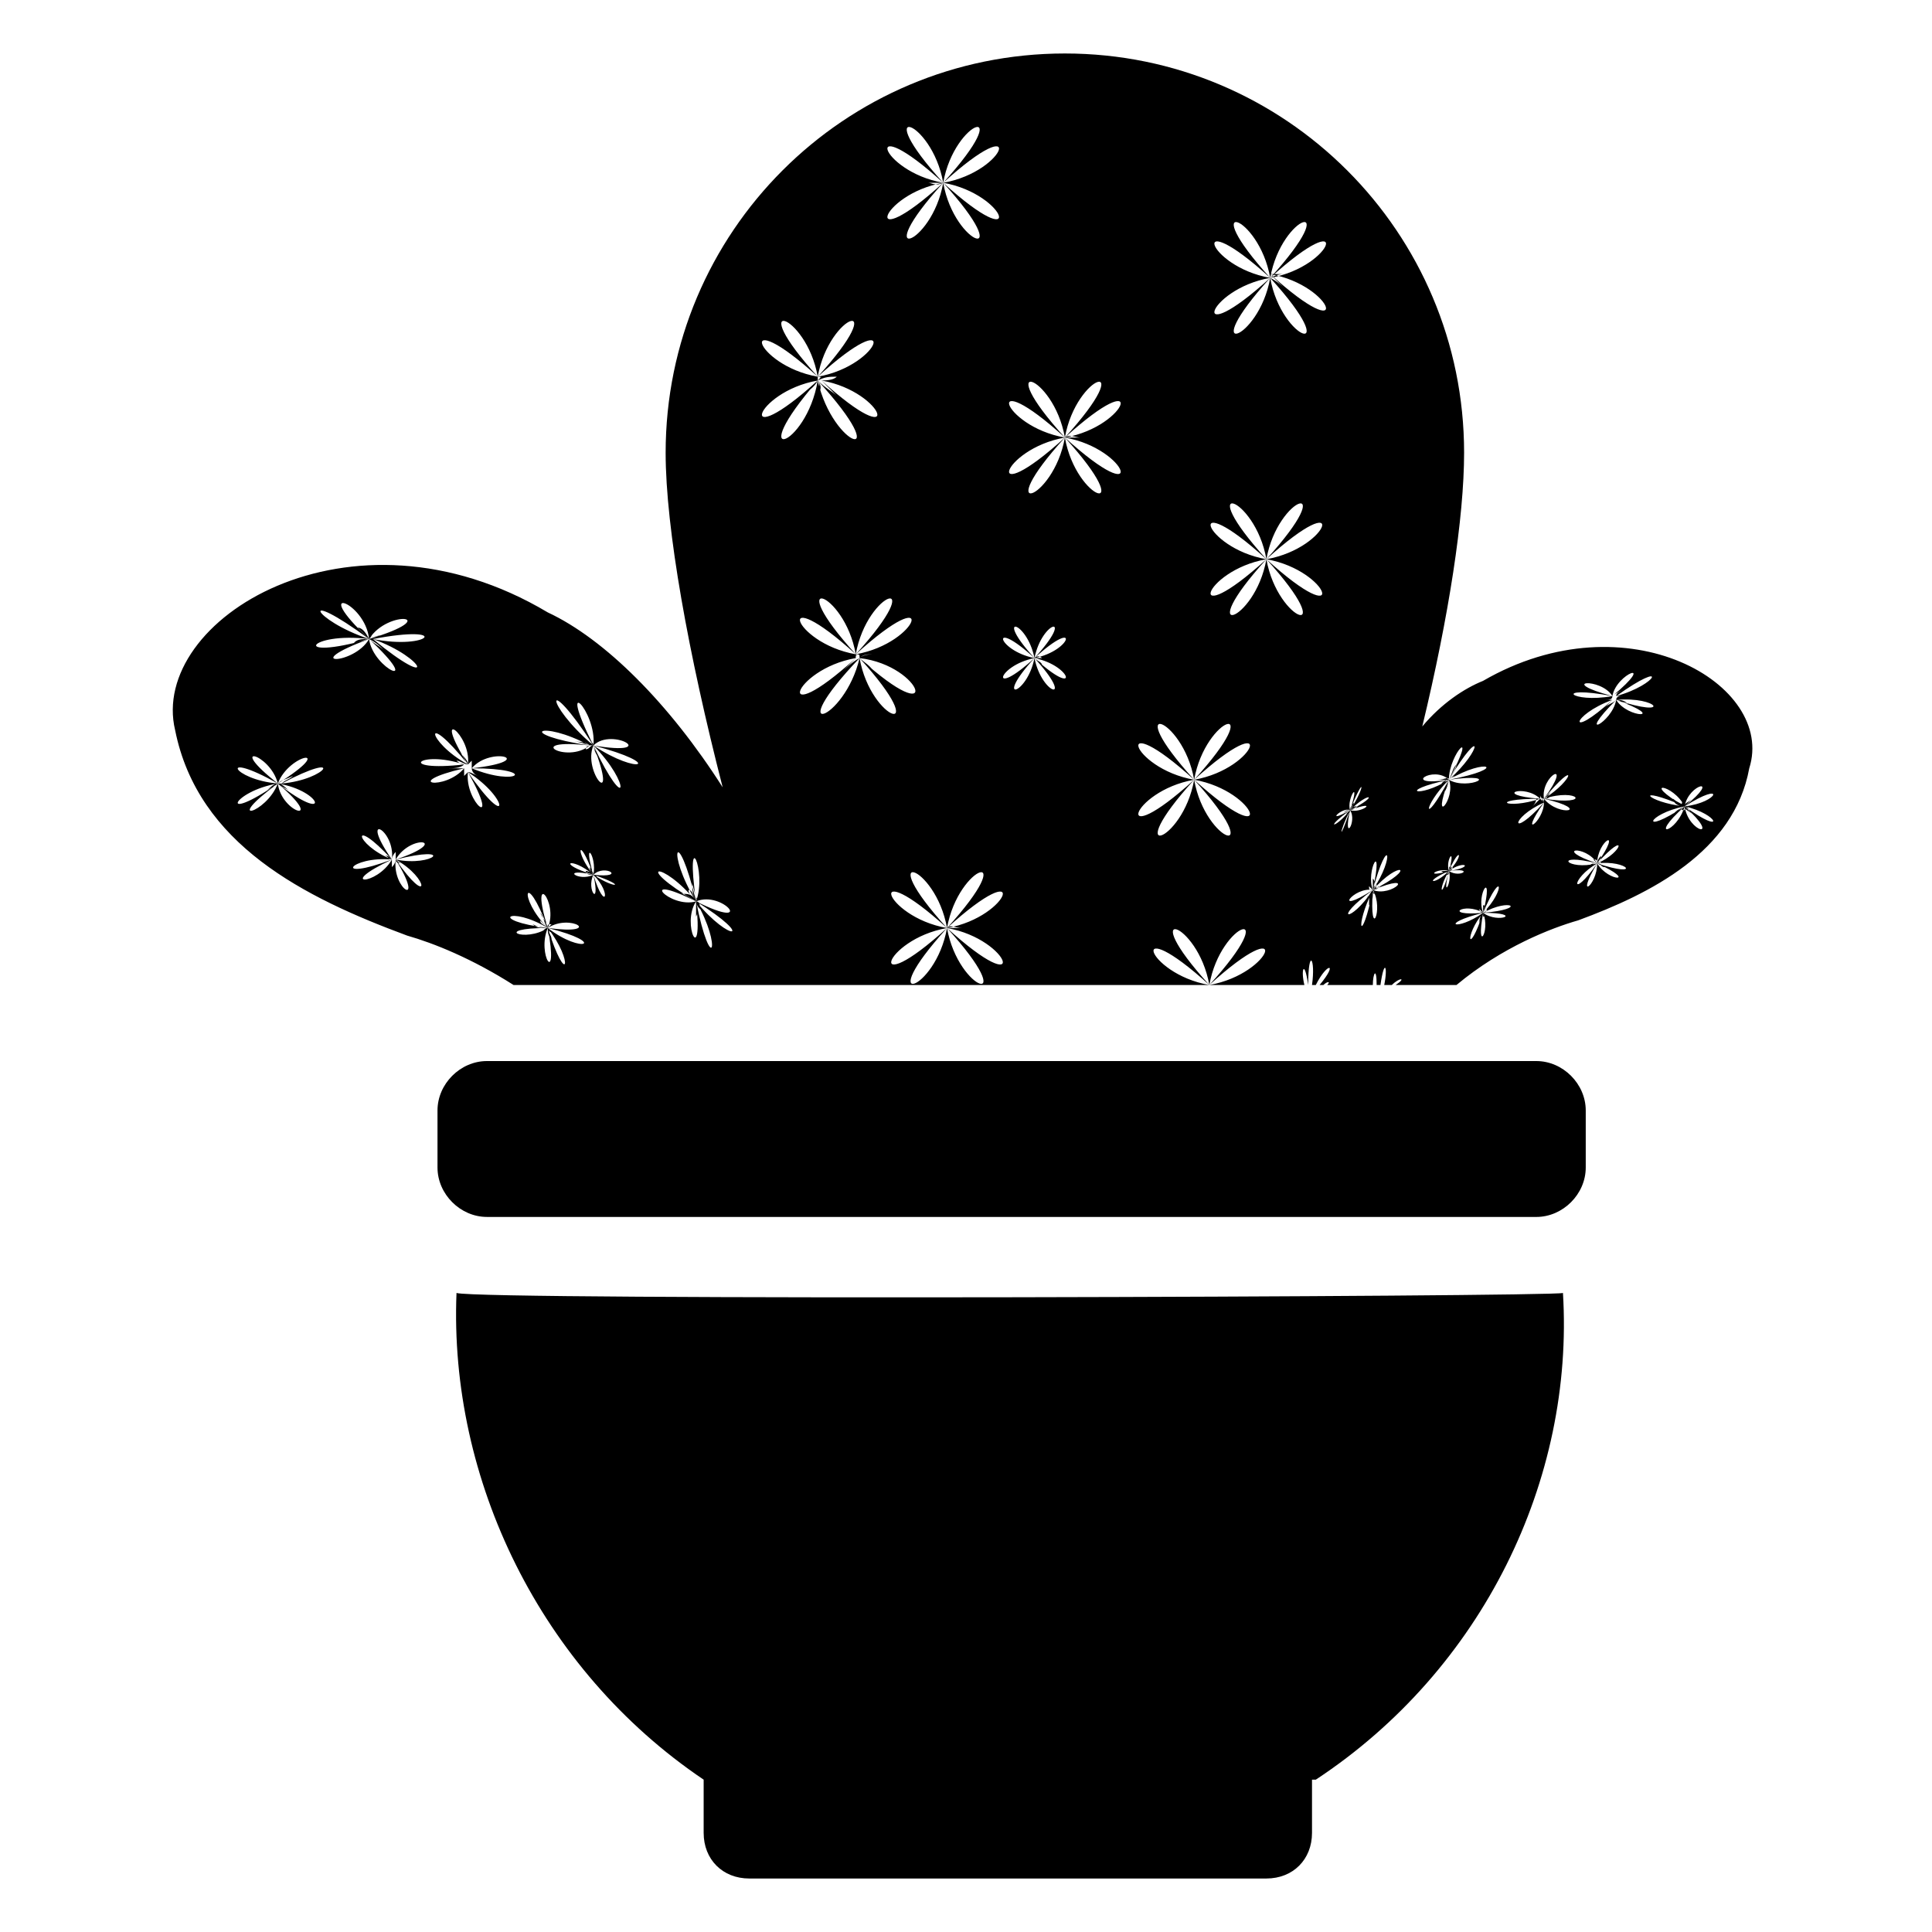
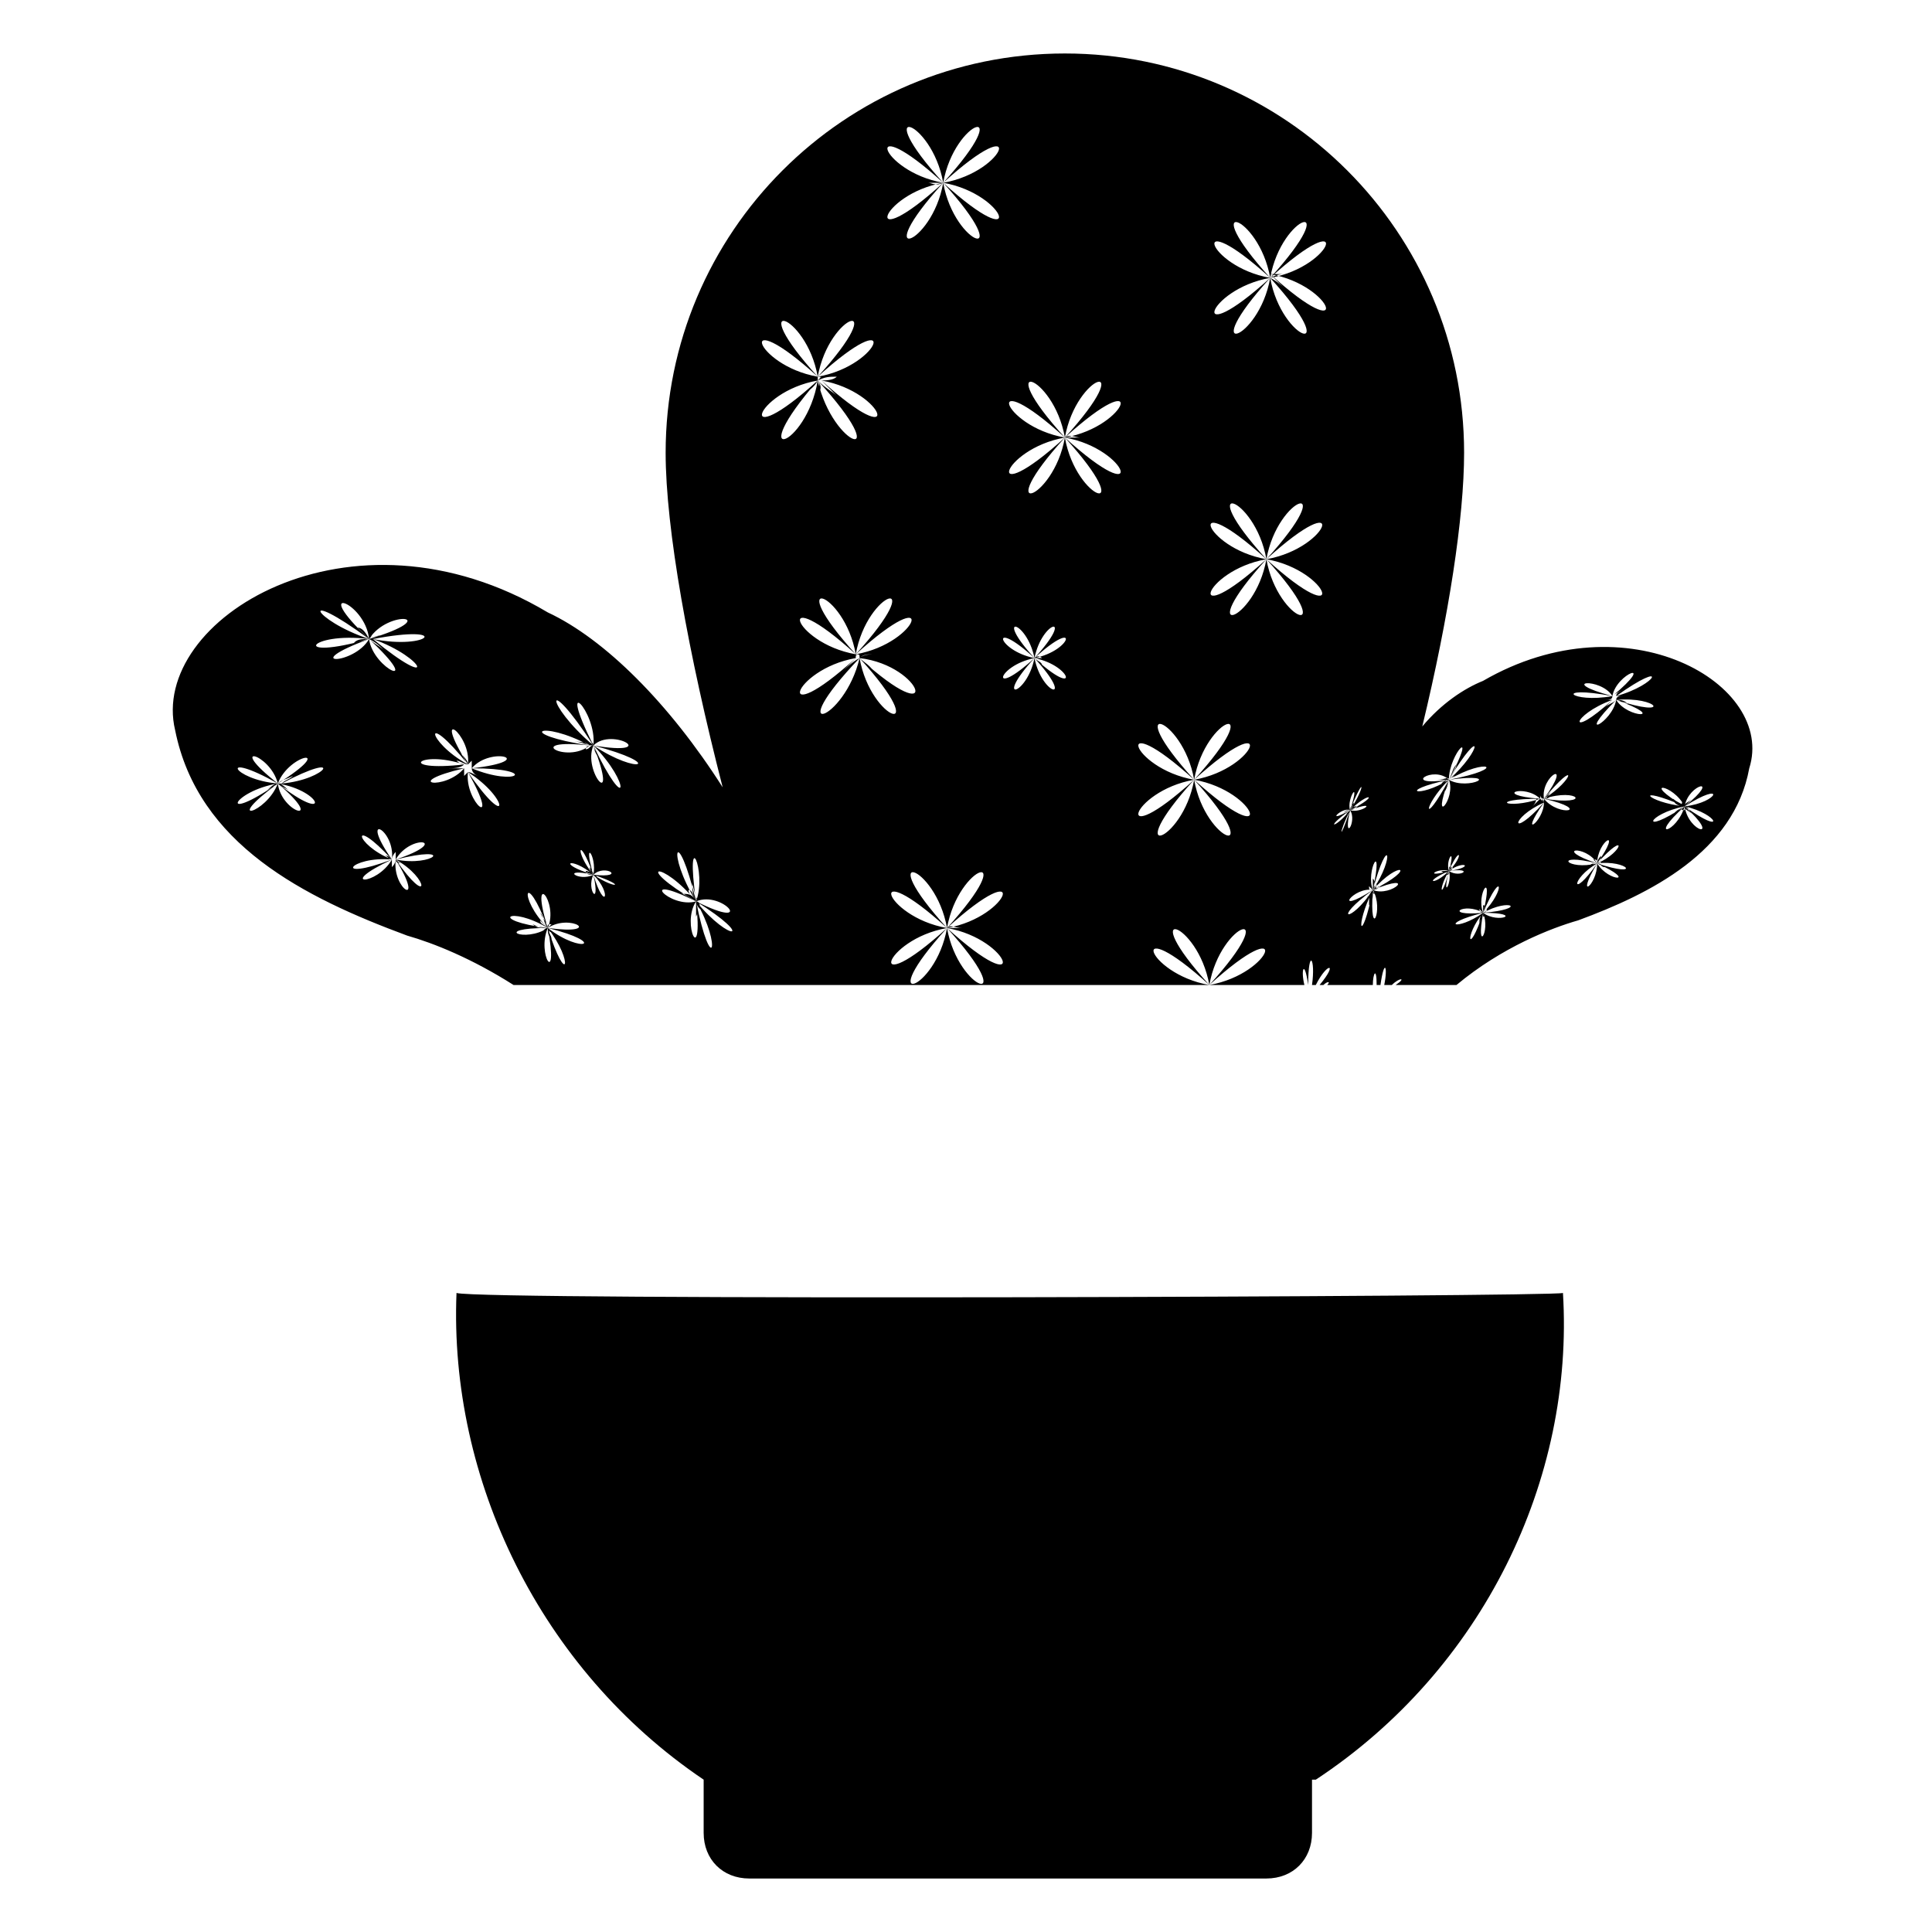
<svg xmlns="http://www.w3.org/2000/svg" fill="#000000" width="800px" height="800px" version="1.1" viewBox="144 144 512 512">
  <g>
    <path d="m264.98 486.65c-2.016 49.375 22.168 99.754 65.496 128.98v14.105c0 7.055 5.039 12.09 12.09 12.09h137.04c7.055 0 12.09-5.039 12.09-12.09v-14.105h1.008c44.336-29.223 68.52-79.602 65.496-128.98-2.012 1.008-287.17 2.016-293.21 0z" />
    <path d="m537.04 324.43c-5.039 2.016-11.082 6.047-16.121 12.09 7.055-29.223 11.082-55.418 11.082-72.547 0-58.441-47.359-105.8-105.8-105.8-58.441 0-105.8 47.355-105.8 105.8 0 20.152 6.047 53.402 15.113 88.672-14.105-22.168-31.234-39.297-46.352-46.352-52.395-31.234-105.8 2.016-98.746 31.234 6.047 30.23 34.258 44.336 61.465 54.41 7.055 2.016 17.129 6.047 28.215 13.098h184.39-4.031 4.031c-17.129-3.023-22.168-20.152 0 0-1.008-1.008-3.023-3.023-4.031-4.031l4.031 4.031c-20.152-22.168-3.023-17.129 0 0v-4.031 4.031c3.023-17.129 20.152-22.168 0 0 1.008-1.008 3.023-3.023 4.031-4.031-2.016 2.016-3.023 3.023-4.031 4.031 22.168-20.152 17.129-3.023 0 0h4.031-4.031 25.191c-1.008-4.031 0-7.055 1.008 0 0-10.078 2.016-7.055 1.008 0h1.008c3.023-6.047 6.047-6.047 1.008 0h1.008c1.008-1.008 2.016-1.008 1.008 0h12.09c0-3.023 1.008-5.039 1.008 0h1.008c1.008-7.055 2.016-5.039 1.008 0h2.016c2.016-2.016 4.031-2.016 1.008 0h16.121c12.09-10.078 25.191-15.113 32.242-17.129 19.145-7.055 41.312-18.137 45.344-40.305 7.051-22.164-32.246-45.34-70.535-23.172zm-316.39 27.207h-3.023c12.09 2.016 14.105 11.082 0 0 1.008 1.008 2.016 1.008 3.023 2.016-1.008-1.008-2.016-2.016-3.023-2.016 13.098 11.082 1.008 8.062 0 0v2.016-2.016c-3.023 8.062-15.113 11.082 0 0-1.008 1.008-2.016 1.008-3.023 2.016 1.008-1.008 2.016-2.016 3.023-2.016-16.121 11.082-12.09 2.016 0 0h-3.023 3.023c-12.09-1.008-16.121-9.07 0 0-1.008-1.008-2.016-1.008-3.023-2.016 1.008 1.008 2.016 1.008 3.023 2.016-14.105-11.082-2.016-8.062 0 0v-2.016 2.016c3.023-8.062 16.121-10.078 0 0 1.012-1.008 2.016-1.008 4.031-2.016-1.008 1.008-2.016 1.008-3.023 2.016 17.129-9.07 12.09-1.008 0 0h2.016zm21.16-38.289c-1.008 0-3.023 1.008-4.031 1.008 1.012-1.008 2.016-1.008 4.031-1.008-21.16 6.047-16.121-2.016 0 0-1.008-1.008-2.016-1.008-3.023-1.008 1.008 0 2.016 0 3.023 1.008v0c-15.113-5.039-19.145-14.105 0 0v0c-1.008-1.008-2.016-2.016-3.023-3.023 1.008 0 2.016 1.008 3.023 3.023v0c-16.121-15.113-1.008-10.078 0 0v0c1.008-1.008 1.008-2.016 1.008-2.016-1.008 0-1.008 1.008-1.008 2.016v0c5.039-8.062 20.152-6.047 0 0 1.008-1.008 1.008-1.008 0 0 2.016-1.008 4.031-1.008 5.039-1.008-2.016 0-3.023 0-5.039 1.008h1.008c21.16-4.031 15.113 3.023 0 0h-1.008c2.016 0 3.023 0 4.031 1.008-1.008-1.008-2.016-1.008-4.031-1.008h1.008c14.105 5.039 17.129 14.105 0 0h-1.008c2.016 1.008 3.023 2.016 4.031 3.023-1.008-1.008-3.023-2.016-4.031-3.023 15.117 14.105 1.008 8.059 0 0v2.016-2.016c-4.027 7.055-19.145 7.055 0 0zm9.07 59.449c-1.008 0-1.008 0-2.016-1.008 9.07 5.039 9.07 13.098 0 0 1.008 1.008 1.008 2.016 2.016 3.023-1.008-1.008-1.008-2.016-2.016-3.023 8.062 13.098-1.008 8.062 0 0 0 0 0 1.008-1.008 2.016v-2.016c-4.031 7.055-15.113 7.055 0 0-1.008 0-2.016 1.008-3.023 1.008 1.008 0 2.016-1.008 3.023-1.008-16.121 6.047-11.082-1.008 0 0-1.008 0-1.008-1.008-2.016-1.008 1.008 0 1.008 0 2.016 1.008-10.078-4.031-11.082-12.09 0 0-1.008-1.008-1.008-2.016-2.016-3.023 1.008 1.008 1.008 2.016 2.016 3.023-9.07-13.098 1.008-8.062 0 0 0 0 0-1.008 1.008-2.016v2.016c4.031-7.055 15.113-5.039 0 0 1.008 0 2.016-1.008 3.023-1.008-1.008 0-2.016 1.008-3.023 1.008 16.121-4.031 10.078 2.016 0 0 0 1.008 1.008 1.008 2.016 1.008zm20.152-23.176c-1.008 0-2.016-1.008-3.023-1.008 11.082 7.055 11.082 16.121 0 0 1.008 1.008 1.008 2.016 2.016 3.023-1.008-1.008-1.008-2.016-2.016-3.023 9.07 16.121-1.008 8.062 0 0l-1.008 1.008v-2.016c-5.039 6.047-17.129 4.031 0 0h-4.031c1.008 0 3.023 0 4.031-1.008-18.137 2.016-12.09-4.031 0 0-1.008 0-2.016-1.008-2.016-1.008 1.008 0 2.016 1.008 3.023 1.008-11.082-6.047-12.09-15.113 0 0-1.008-1.008-1.008-2.016-2.016-3.023 1.008 1.008 2.016 2.016 2.016 3.023-10.078-16.121 1.008-8.062 0 0l1.008-1.008v2.016c5.039-6.047 18.137-2.016 0 0h4.031-4.031c18.137 0 12.09 5.039 0 0 0 1.008 1.008 2.016 2.016 2.016zm18.137 40.305c0 1.008 1.008 1.008 2.016 2.016l-2.016-2.016c7.055 9.07 5.039 16.121 0 0 0 1.008 0 2.016 1.008 3.023 0-1.008-1.008-2.016-1.008-3.023 3.023 16.121-3.023 7.055 0 0-1.008 0-1.008 1.008-2.016 1.008 1.008 0 1.008 0 2.016-1.008-6.047 4.031-15.113 0 0 0-2.016 0-3.023 0-4.031-1.008 2.016 1.008 3.023 1.008 4.031 1.008-1.008 0-1.008 0 0 0-16.121-2.016-10.074-6.047 0 0-1.008 0 0 0 0 0-1.008-1.008-2.016-1.008-2.016-2.016 1.008 1.008 1.008 1.008 2.016 2.016-8.062-8.059-6.047-16.121 0 0-1.008-1.008-1.008-3.023-2.016-4.031 1.008 2.016 2.016 3.023 2.016 4.031-5.039-16.121 3.023-7.055 0 0 0-1.008 0-1.008 1.008-1.008l-1.008 1.008c6.047-4.031 15.113 2.016 0 0h3.023-3.023c16.121 4.031 9.07 7.055 0 0zm12.09-14.105 1.008 1.008c0-1.008-1.008-1.008-1.008-1.008 5.039 5.039 3.023 10.074 0 0v2.016-2.016c2.016 9.066-2.012 4.031 0 0 0 0-1.004 0 0 0-1.004 0 0 0 0 0v0c-4.027 2.016-9.066-2.016 0 0v0c-1.008 0-2.016 0-2.016-1.008 0.004 0 1.012 0 2.016 1.008v0c-10.074-3.023-6.043-5.039 0 0v0c-1.008-1.008-1.008-1.008-2.016-1.008 1.012 0 1.012 0 2.016 1.008v0c-5.035-6.047-4.027-11.086 0 0v0c-1.008-1.008-1.008-2.016-1.008-2.016 0.004 0 1.008 1.008 1.008 2.016v0c-3.019-10.078 1.008-5.039 0 0v0 0 0 0c3.023-3.023 9.07 1.008 0 0v0h2.016-2.016c9.07 3.023 6.047 4.031 0 0zm0-34.262v0c1.008 1.008 1.008 1.008 2.016 2.016-1.008-1.008-2.016-2.016-2.016-2.016-1.004 0-1.004 0 0 0 10.078 10.078 9.07 19.148 0 0-1.004 0-1.004 0 0 0 0 1.008 1.008 3.023 2.016 4.031-1.008-2.016-2.016-3.023-2.016-4.031-1.004 0-1.004 0 0 0 7.055 18.141-3.019 7.055 0 0-1.004 0-1.004 0 0 0-1.008 0-1.008 1.008-2.016 1.008 0.004-1.008 1.012-1.008 2.016-1.008h-1.008c-6.047 5.039-18.137-2.016 0 0 0.004-1.004 0.004-1.004 1.008 0-2.016 0-3.023-1.008-5.039-1.008 1.008 0 3.023 0 4.031 1.008-20.152-3.023-13.098-7.055 0 0 0.004-1.004 0.004-1.004 1.008 0-2.012-2.012-3.019-2.012-4.027-3.019 1.008 1.008 2.016 1.008 4.027 3.019-1.004-1.004-1.004-1.004 0 0-13.098-11.082-13.098-20.152 0 0-1.004-1.004-1.004-1.004 0 0-2.012-2.012-2.012-4.027-3.019-5.035 1.008 1.008 1.008 3.023 3.019 5.035-1.004-1.004-1.004-1.004 0 0-10.074-20.152 1.008-9.066 0 0-1.004-1.004-1.004-1.004 0 0v-2.016 2.016c-1.004-1.004-1.004-1.004 0 0 5.039-5.035 18.141 3.023 0 0 0-1.004-1.004-1.004 0 0 1.008 0 2.016 0 4.031 1.008-2.016-1.008-3.023-1.008-4.031-1.008v0c19.148 5.039 12.094 8.062 0 0zm88.672-149.12h4.031c-17.129-3.023-22.168-20.152 0 0-1.008-1.008-3.023-3.023-4.031-4.031 2.016 2.016 3.023 3.023 4.031 4.031-20.152-22.168-3.023-17.129 0 0v-4.031 4.031c3.023-17.129 20.152-22.168 0 0 1.008-1.008 3.023-3.023 4.031-4.031-2.016 2.016-3.023 3.023-4.031 4.031 22.168-20.152 17.129-3.023 0 0h4.031-4.031c17.129 3.023 22.168 20.152 0 0 1.008 1.008 3.023 3.023 4.031 4.031-2.016-2.016-3.023-3.023-4.031-4.031 20.152 22.168 3.023 17.129 0 0v4.031-4.031c-3.023 17.129-20.152 22.168 0 0-1.008 1.008-3.023 3.023-4.031 4.031 2.016-2.016 3.023-3.023 4.031-4.031-22.168 20.152-17.129 3.023 0 0-2.016 1.008-3.023 0-4.031 0zm-61.465 190.44c0 1.008 1.008 2.016 1.008 2.016 0-1.008 0-2.016-1.008-2.016 7.055 12.094 4.031 20.152 0 0v4.031c1.008-2.016 0-3.023 0-4.031 2.016 18.141-4.031 6.047 0 0-1.008 0-1.008 0-2.016 1.008 1.008-1.008 1.008-1.008 2.016-1.008v0c-7.055 2.016-16.121-8.059 0 0v0c-2.016-1.008-3.023-2.016-4.031-2.016 2.016 0.004 3.023 0.004 4.031 2.016v0c-17.129-10.074-9.066-11.082 0 0v0c-1.008-1.008-2.016-2.016-2.016-3.023 1.008 0.004 1.008 1.012 2.016 3.023v0c-8.059-13.098-5.039-21.156 0 0v0c-1.008-2.016-1.008-3.023-1.008-5.039 0 1.012 1.008 3.027 1.008 5.039v0c-3.023-21.156 3.023-8.059 0 0v0c0-1.008 0-1.008 1.008-1.008 0-1.004-1.008 0.004-1.008 1.008v0c7.055-3.019 16.121 8.062 0 0v0c1.008 0 2.016 1.008 3.023 2.016-1.008-1.008-2.016-2.016-3.023-2.016 16.121 10.078 9.07 11.086 0 0zm32.246-138.04c-1.008 1.008-3.023 3.023-4.031 4.031 1.008-1.008 3.023-2.016 4.031-4.031-22.168 20.152-17.133 3.023 0 0-1.008-1.008-2.016-1.008-4.031-1.008 2.016 1.008 3.023 1.008 4.031 1.008v-1.008c-17.129-3.023-22.168-20.152 0 0-1.008-1.008-3.023-3.023-4.031-4.031 2.016 2.016 3.023 3.023 4.031 4.031-20.152-22.168-3.023-17.129 0 0v-4.031 4.031c3.023-17.129 20.152-22.168 0 0 1.008-1.008 3.023-3.023 4.031-4.031-2.016 2.016-3.023 3.023-4.031 4.031 22.168-20.152 17.129-3.023 0 0 1.008 0 1.008 0 0 1.008 2.016-1.008 3.023-1.008 5.039-1.008-1.012 1.008-3.027 1.008-5.039 1.008h1.008c17.129 3.023 22.168 20.152 0 0l4.031 4.031c-1.012-1.008-3.027-2.016-5.039-4.031 1.008 0 1.008 0 0 0 21.16 23.176 4.027 18.137 0 0 1.008 0 1.008 0 0 0 1.008 1.008 0 2.016 0 3.023 1.008 0 1.008-2.016 0-3.023-3.023 18.137-20.152 23.176 0 0zm11.082 73.559v3.023-3.023c-1.008 0-1.008 0 0 0-4.031 17.129-21.16 22.168 0 0-1.008 0-1.008 0 0 0-2.016 1.008-4.031 3.023-5.039 4.031 2.016-2.016 3.023-3.023 4.031-4.031-22.168 20.152-17.129 3.023 0 0 0-1.008 0-1.008 1.008 0-2.016-1.008-3.023-1.008-5.039-1.008 2.016 0 3.023 0 5.039 1.008l-1.008-1.008c-17.129-3.023-22.168-20.152 0 0-1.008-1.008-3.023-3.023-4.031-4.031 2.016 2.016 3.023 3.023 4.031 4.031-20.152-22.168-3.023-17.129 0 0v-4.031 4.031c3.023-17.129 20.152-22.168 0 0 1.008-1.008 3.023-3.023 4.031-4.031l-4.031 4.031c22.168-20.152 17.129-3.023 0 0 1.008 0 1.008 0 1.008 1.008 1.008-1.008 2.016-1.008 4.031-1.008-1.008 0-3.023 0-4.031 1.008v0c17.129 2.016 22.168 20.152 0 0l4.031 4.031c-1.008-2.016-3.023-3.023-4.031-4.031 20.152 22.168 3.023 17.129 0 0zm27.207 71.539h-4.031c17.129 3.023 22.168 20.152 0 0 1.008 1.008 3.023 3.023 4.031 4.031-2.016-2.016-3.023-3.023-4.031-4.031 20.152 22.168 3.023 17.129 0 0v4.031-4.031c-3.023 17.129-20.152 22.168 0 0-1.008 1.008-3.023 3.023-4.031 4.031 2.016-2.016 3.023-3.023 4.031-4.031-22.168 20.152-17.129 3.023 0 0h-4.031 4.031c-17.129-3.023-22.168-20.152 0 0-1.008-1.008-3.023-3.023-4.031-4.031 2.016 2.016 3.023 3.023 4.031 4.031-20.152-22.168-3.023-17.129 0 0v-4.031 4.031c3.023-17.129 20.152-22.168 0 0 1.008-1.008 3.023-3.023 4.031-4.031-2.016 2.016-3.023 3.023-4.031 4.031 22.168-20.152 17.129-3.023 0 0 1.008-1.008 2.016 0 4.031 0zm21.16-71.539h-2.016c10.078 2.016 12.09 11.082 0 0 1.008 1.008 2.016 2.016 2.016 2.016 0-1.008-1.008-1.008-2.016-2.016 11.082 12.09 2.016 10.078 0 0v2.016-2.016c-2.016 10.078-11.082 12.09 0 0-1.008 1.008-2.016 2.016-2.016 2.016 1.008-1.008 2.016-2.016 2.016-2.016-12.09 11.082-10.078 2.016 0 0h-2.016 2.016c-10.078-2.016-12.09-11.082 0 0-1.008-1.008-2.016-2.016-2.016-2.016 1.008 1.008 2.016 2.016 2.016 2.016-11.082-12.09-2.016-10.078 0 0v-2.016 2.016c2.016-10.078 11.082-12.09 0 0 1.008-1.008 2.016-2.016 2.016-2.016-1.008 1.008-2.016 2.016-2.016 2.016 12.09-11.082 10.078-2.016 0 0 1.008-1.008 2.016 0 2.016 0zm10.074-58.441h-4.031c17.129 3.023 22.168 20.152 0 0l4.031 4.031c-2.016-2.016-3.023-3.023-4.031-4.031 20.152 22.168 3.023 17.129 0 0v4.031-4.031c-3.023 17.129-20.152 22.168 0 0-1.008 1.008-3.023 3.023-4.031 4.031 2.016-2.016 3.023-3.023 4.031-4.031-22.168 20.152-17.129 3.023 0 0h-4.031 4.031c-17.129-3.023-22.168-20.152 0 0l-4.031-4.031c2.016 2.016 3.023 3.023 4.031 4.031-20.152-22.168-3.023-17.129 0 0v-4.031 4.031c3.023-17.129 20.152-22.168 0 0 1.008-1.008 3.023-3.023 4.031-4.031-2.016 2.016-3.023 3.023-4.031 4.031 22.168-20.152 17.129-3.023 0 0 1.008-1.008 3.023 0 4.031 0zm34.258 90.684h-4.031c17.129 3.023 22.168 20.152 0 0 1.008 1.008 3.023 3.023 4.031 4.031-2.016-2.016-3.023-3.023-4.031-4.031 20.152 22.168 3.023 17.129 0 0v4.031-4.031c-3.023 17.129-20.152 22.168 0 0-1.008 1.008-3.023 3.023-4.031 4.031 2.016-2.016 3.023-3.023 4.031-4.031-22.168 20.152-17.129 3.023 0 0h-4.031 4.031c-17.129-3.023-22.168-20.152 0 0-1.008-1.008-3.023-3.023-4.031-4.031 2.016 2.016 3.023 3.023 4.031 4.031-20.152-22.168-3.023-17.129 0 0v-4.031 4.031c3.023-17.129 20.152-22.168 0 0 1.008-1.008 3.023-3.023 4.031-4.031-2.016 2.016-3.023 3.023-4.031 4.031 22.168-20.152 17.129-3.023 0 0h4.031zm19.148-58.441h-4.031c17.129 3.023 22.168 20.152 0 0 1.008 1.008 3.023 3.023 4.031 4.031-2.016-2.016-3.023-3.023-4.031-4.031 20.152 22.168 3.023 17.129 0 0v4.031-4.031c-3.023 17.129-20.152 22.168 0 0l-4.031 4.031c2.016-2.016 3.023-3.023 4.031-4.031-22.168 20.152-17.129 3.023 0 0h-4.031 4.031c-17.129-3.023-22.168-20.152 0 0-1.008-1.008-3.023-3.023-4.031-4.031 2.016 2.016 3.023 3.023 4.031 4.031-20.152-22.168-3.023-17.129 0 0v-4.031 4.031c3.023-17.129 20.152-22.168 0 0l4.031-4.031c-2.016 2.016-3.023 3.023-4.031 4.031 22.168-20.152 17.129-3.023 0 0h4.031zm1.004-75.57h-4.031c17.129 3.023 22.168 20.152 0 0 1.008 1.008 3.023 3.023 4.031 4.031-1.004-1.012-2.012-2.016-4.027-3.023 20.152 22.168 3.023 17.129 0 0v4.031-4.031c-3.023 17.129-20.152 22.168 0 0-1.008 1.008-3.023 3.023-4.031 4.031 2.016-2.016 3.023-3.023 4.031-4.031-22.168 20.152-17.129 3.023 0 0h-4.031 4.031c-17.129-3.023-22.168-20.152 0 0-1.008-1.008-3.023-3.023-4.031-4.031l4.031 4.031c-20.152-22.168-3.023-17.129 0 0v-4.031 4.031c3.023-17.129 20.152-22.168 0 0 1.008-1.008 3.023-3.023 4.031-4.031l-4.031 4.031c22.168-20.152 17.129-3.023 0 0 2.016-1.008 3.023-1.008 4.027-1.008zm17.133 142.07-1.008 1.008c1.008 0 1.008-1.008 1.008-1.008-4.031 5.035-7.055 5.035 0 0-1.008 0-1.008 0-2.016 1.008 1.008-1.008 2.016-1.008 2.016-1.008-7.055 4.027-2.016-1.008 0 0v0 0c-1.008-3.023 3.019-9.07 0 0 0-1.008 1.008-2.016 1.008-2.016s0 1.008-1.008 2.016c1.008 0 1.008 0 0 0 4.027-10.078 4.027-6.047 0 0 1.008 0 1.008 0 0 0 1.008-1.008 1.008-1.008 1.008-2.016 0 1.008 0 1.008-1.008 2.016 1.008 0 1.008 0 0 0 5.035-5.039 8.059-4.031 0 0 1.008 0 1.008 0 0 0 1.008-1.008 1.008-1.008 2.016-1.008 0 0-1.008 1.008-2.016 1.008 1.008 0 1.008 0 0 0 8.059-3.023 3.019 1.008 0 0 1.008 0 1.008 0 0 0 1.008 0 1.008 0 0 0 1.008 0 1.008 0 0 0 2.016 3.023-2.016 9.066 0 0v2.016-2.016c-3.023 9.066-3.023 6.043 0 0zm6.043 21.16c1.008 0 1.008-1.008 2.016-1.008 0 0-1.008 1.008-2.016 1.008 12.094-5.039 5.039 2.016 0 0 0 1.008 0 1.008 1.008 1.008 0 0-1.008 0-1.008-1.008v0c3.023 5.035-1.008 14.105 0 0v0c-1.008 1.008-1.008 2.016-1.008 4.031 1.008-1.012 1.008-2.016 1.008-4.031v0c-3.023 15.113-5.035 10.074 0 0v0c-1.008 1.008-1.008 2.016-2.016 2.016 1.008 0 2.016-1.008 2.016-2.016v0c-6.043 9.066-11.082 8.059 0 0v0c-1.008 1.008-2.016 1.008-3.023 2.016 1.008-1.008 2.016-1.008 3.023-2.016-11.082 7.051-5.035-1.008 0 0-1.008 0-1.008 0-1.008-1.008l1.008 1.008c-2.016-5.039 3.023-14.109 0 0v-3.023c1.008 1.008 0 2.016 0 3.023 4.031-15.117 6.047-9.07 0 0 0-1.008 1.008-1.008 1.008-2.016 0 1.008 0 2.016-1.008 2.016 7.055-8.062 12.094-6.047 0 0zm20.152-29.223v0c-1.008 0-1.008 1.008-2.016 1.008 1.008-1.008 2.016-1.008 2.016-1.008v0c-8.059 5.039-14.105 3.023 0 0v0h-3.023c2.016 0 3.023-1.008 3.023 0v0c-13.098 2.016-4.027-4.031 0 0v0-2.016 2.016c1.008-1.008 1.008-1.008 0 0 0-7.055 8.062-15.113 0 0 1.008-1.008 1.008-1.008 0 0 1.008-2.016 1.008-3.023 2.016-4.031 0 1.008-1.008 2.016-2.016 4.031 1.008-1.008 1.008-1.008 0 0 9.07-15.113 9.07-8.062 0 0 1.008-1.008 1.008-1.008 0 0 1.008-1.008 2.016-1.008 2.016-2.016 0 0 0 1.008-2.016 2.016 1.008-1.008 1.008-1.008 0 0 10.078-6.047 16.125-3.023 0 0 1.008-1.008 1.008-1.008 0 0 2.016-1.008 3.023-1.008 4.031-1.008-1.008 0-2.016 0-4.031 1.008 1.008-1.008 1.008-1.008 0 0 15.117-2.016 5.039 3.023 0 0 1.008-1.008 1.008-1.008 0 0 1.008 0 1.008 0 0 0 1.008 0 1.008 0 0 0 1.008-1.008 1.008-1.008 0 0 2.016 5.039-5.035 13.098 0 0 1.008-1.008 1.008-1.008 0 0 0 1.008-1.008 2.016-1.008 3.023 1.008-2.016 1.008-3.023 1.008-3.023v0c-7.051 13.098-7.051 7.055 0 0zm0 24.184s0 1.008-1.008 1.008c1.008 0 1.008 0 1.008-1.008-2.016 8.059-3.023 5.039 0 0 0 1.008-1.008 1.008 0 0-1.008 1.008 0 1.008 0 0-4.027 4.031-7.051 3.023 0 0h-2.016c1.008 1.008 2.016 0 2.016 0-7.051 2.016-3.023-1.008 0 0-1.008-3.023 2.016-7.055 0 0 0-1.008 0-1.008 1.008-2.016-1.008 1.008-1.008 2.016-1.008 2.016 3.023-7.055 4.031-4.031 0 0 0-1.008 1.008-1.008 1.008-1.008 0 1.008-1.008 1.008-1.008 1.008 4.031-3.023 7.055-1.008 0 0 1.008 0 1.008 0 2.016-1.008-1.008 1.008-1.008 1.008-2.016 1.008 7.055-1.008 3.023 2.016 0 0v0 0c1.008 3.023-2.016 8.059 0 0zm9.07 11.082h2.016-2.016c11.082 0 4.031 3.023 0 0v1.008c1.008 0 0-1.008 0-1.008 2.016 5.039-2.016 11.086 0 0-1.008 1.008-1.008 2.016-1.008 3.023 0-1.008 1.008-2.016 1.008-3.023-4.031 12.094-5.039 6.047 0 0-1.008 1.008-1.008 1.008-2.016 1.008 1.008 0 1.008 0 2.016-1.008-7.055 5.039-12.094 3.023 0 0h-3.023 3.023c-11.086 1.008-5.039-3.023 0 0-1.008 0-1.008-1.008-1.008-1.008l1.008 1.008c-2.016-5.035 3.023-12.09 0 0v-2.016c1.008 0 0 1.008 0 2.016 5.039-12.09 6.047-6.043 0 0l1.008-1.008s0 1.008-1.008 1.008c7.055-4.027 12.09-1.008 0 0zm16.121-29.219s0-1.008-1.008-1.008c1.008 0 0 0 1.008 1.008 0 5.039-7.055 10.074 0 0l-1.008-1.008-2.016 2.016c1.008-1.008 1.008-2.016 1.008-2.016 1.008 0 1.008 0 2.016 1.008-9.066 10.074-9.066 4.031 0 0l-1.008-1.008c-1.008 0-1.008 1.008-2.016 1.008 1.008 0 1.008-1.008 2.016-1.008-9.07 3.023-14.105 0 0 0h-3.023 3.023c-13.098-1.008-4.031-4.031 0 0v-1.008s0 1.008 1.008 1.008c-1.008-6.047 8.062-11.082 0 0 1.008-1.008 1.008-1.008 2.016-2.016-1.008 1.008-1.008 2.016-2.016 2.016 9.07-11.082 8.062-5.039 0 0 1.008 0 1.008 0 2.016-1.008-1.008 0-1.008 1.008-2.016 1.008 9.07-3.023 13.098 2.016 0 0h3.023-3.023c13.098 3.023 4.031 5.039 0 0v1.008zm14.105 16.121c1.008 0 1.008 1.008 2.016 1.008 0 0-1.008-1.008-2.016-1.008 11.086 5.039 3.023 5.039 0 0v1.008-1.008c0 6.047-6.043 10.074 0 0-1.008 1.008-1.008 1.008-2.016 2.016 1.008-1.008 1.008-1.008 2.016-2.016-7.051 10.074-7.051 4.031 0 0-1.008 0-2.016 0-2.016 1.008 1.008-1.008 1.008-1.008 2.016-1.008-8.059 2.016-12.09-3.023 0 0-1.008 0-2.016-1.008-3.023-1.008 1.008 0 2.016 1.008 3.023 1.008-12.09-4.031-3.019-5.039 0 0l-1.008-1.008c1.008 0 1.008 0 1.008 1.008 0-6.047 7.055-10.078 0 0 0-1.008 1.008-2.016 1.008-2.016 0 1.008 0 1.008-1.008 2.016 8.062-9.07 7.055-3.023 0 0 0 0 1.008 0 1.008-1.008 0 1.008 0 1.008-1.008 1.008 8.062-1.008 12.094 4.031 0 0zm8.062-42.32c-1.008 0-2.016-1.008-3.023-1.008 14.105 5.039 3.023 5.039 0 0v1.008-1.008c-1.008 6.047-11.082 11.082 0 0-1.008 1.008-2.016 1.008-3.023 2.016 1.008-1.008 2.016-2.016 2.016-2.016-12.09 11.082-11.082 4.031 0 0h-2.016c1.008 0 2.016 0 2.016-1.008-11.082 2.016-16.121-3.023 0 0-1.008 0-2.016-1.008-3.023-1.008 1.008 0 2.016 1.008 3.023 1.008-15.113-4.031-3.023-5.039 0 0v-1.008 1.008c1.008-6.047 12.09-10.078 0 0 1.008-1.008 2.016-1.008 3.023-2.016-1.008 1.008-2.016 1.008-2.016 2.016 14.105-10.078 11.082-3.023 0 0h2.016c-1.008 0-2.016 0-2.016 1.008 11.082-1.008 15.113 5.039 0 0 1.008 0 2.016 0 3.023 1.008zm15.113 27.207c1.008 0 1.008 1.008 2.016 2.016-1.008-1.008-2.016-1.008-2.016-2.016 10.078 9.066 1.008 7.051 0 0-1.008 0-1.008 0 0 0v1.008c-1.008 0-1.008 0 0-1.008-1.008 0-1.008 0 0 0-2.016 7.051-10.074 9.066 0 0-1.008 0-1.008 0 0 0-1.008 1.008-2.016 1.008-3.023 2.016 1.008-1.008 1.008-1.008 3.023-2.016-1.008 0-1.008 0 0 0-12.09 8.059-10.074 2.016 0 0-1.008 0-1.008 0 0 0h-3.023 3.023c-1.008 0-1.008 0 0 0-10.074-1.008-14.105-6.047 0 0-1.008 0-1.008 0 0 0-1.008-1.008-2.016-1.008-3.023-2.016 0 1.008 1.008 2.016 3.023 2.016-1.008 0-1.008 0 0 0-12.09-7.055-3.023-6.047 0 0-1.008 0-1.008 0 0 0v-2.016c-1.008 1.008-1.008 2.016 0 2.016-1.008 0-1.008 0 0 0 1.008-6.047 10.078-8.062 0 0-1.008 0-1.008 0 0 0 0-1.008 1.008-1.008 2.016-2.016-1.008 1.008-2.016 2.016-2.016 2.016 11.086-7.055 9.07-1.008 0 0h2.016-2.016c9.07 2.016 11.086 8.059 0 0z" />
-     <path d="m551.14 425.19h-278.1c-7.055 0-13.098 6.047-13.098 13.098v15.113c0 7.055 6.047 13.098 13.098 13.098l278.1 0.004c7.055 0 13.098-6.047 13.098-13.098v-15.113c0.004-7.055-6.043-13.102-13.098-13.102z" />
  </g>
</svg>